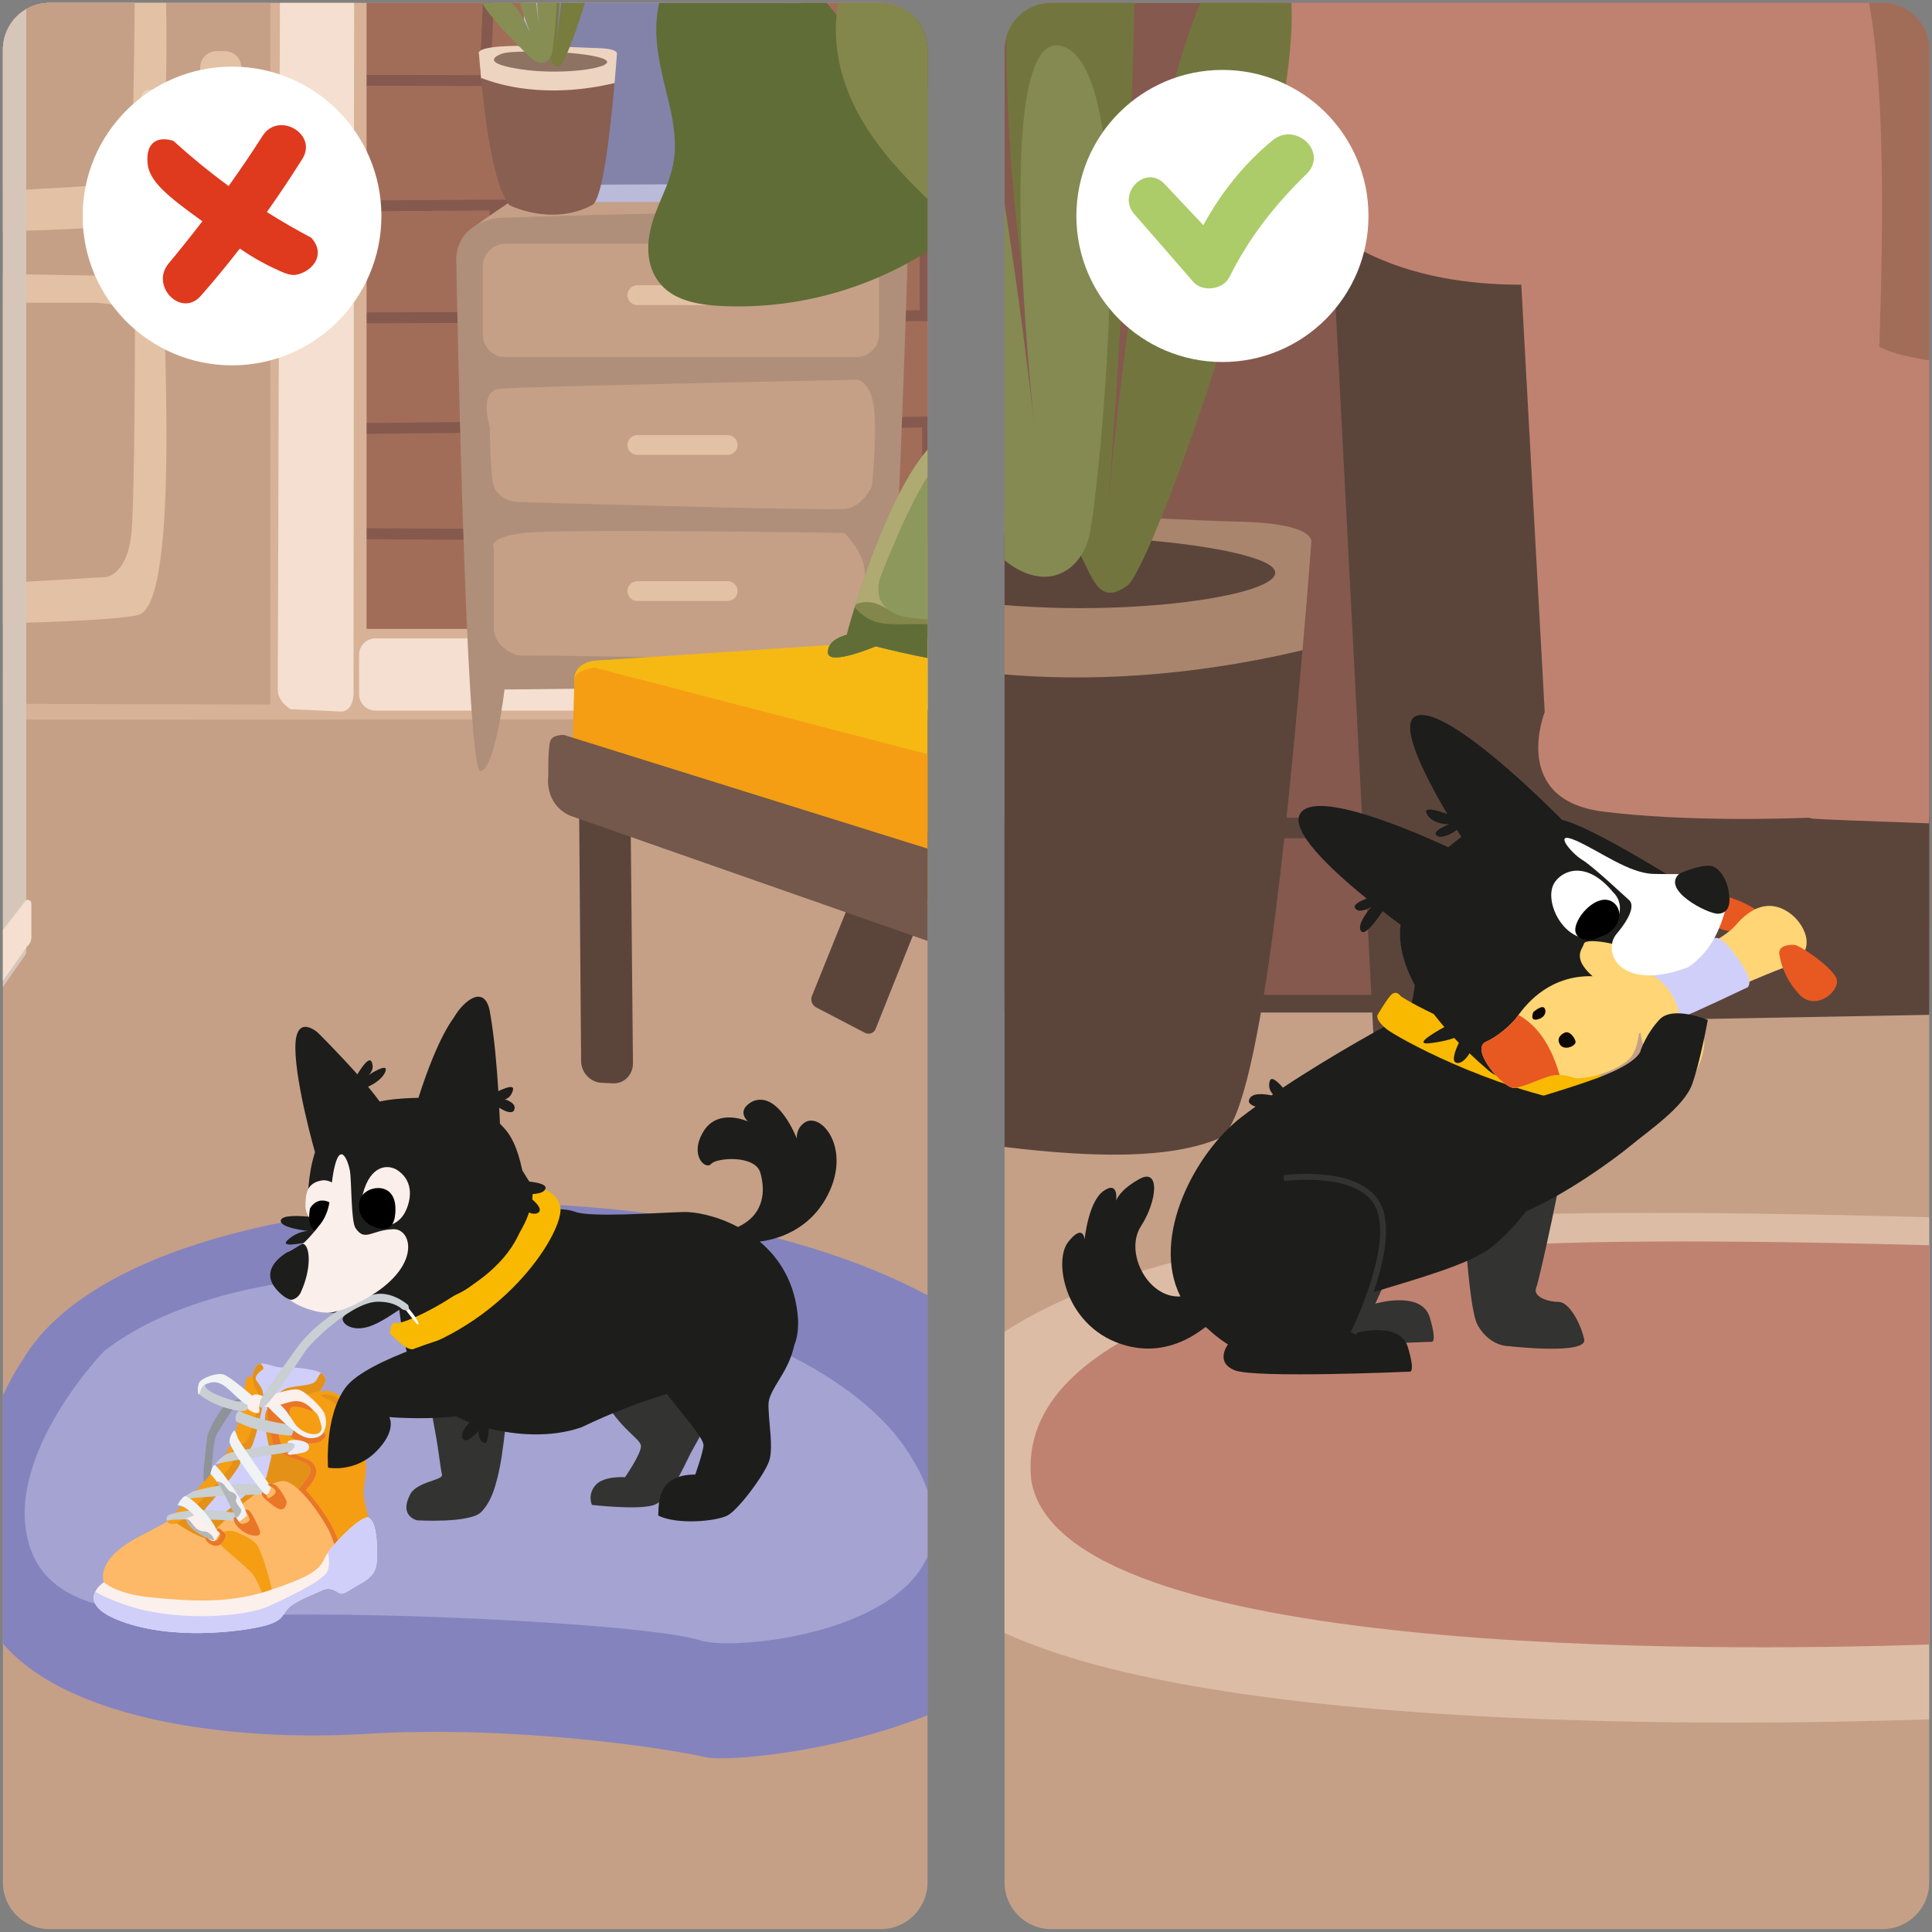
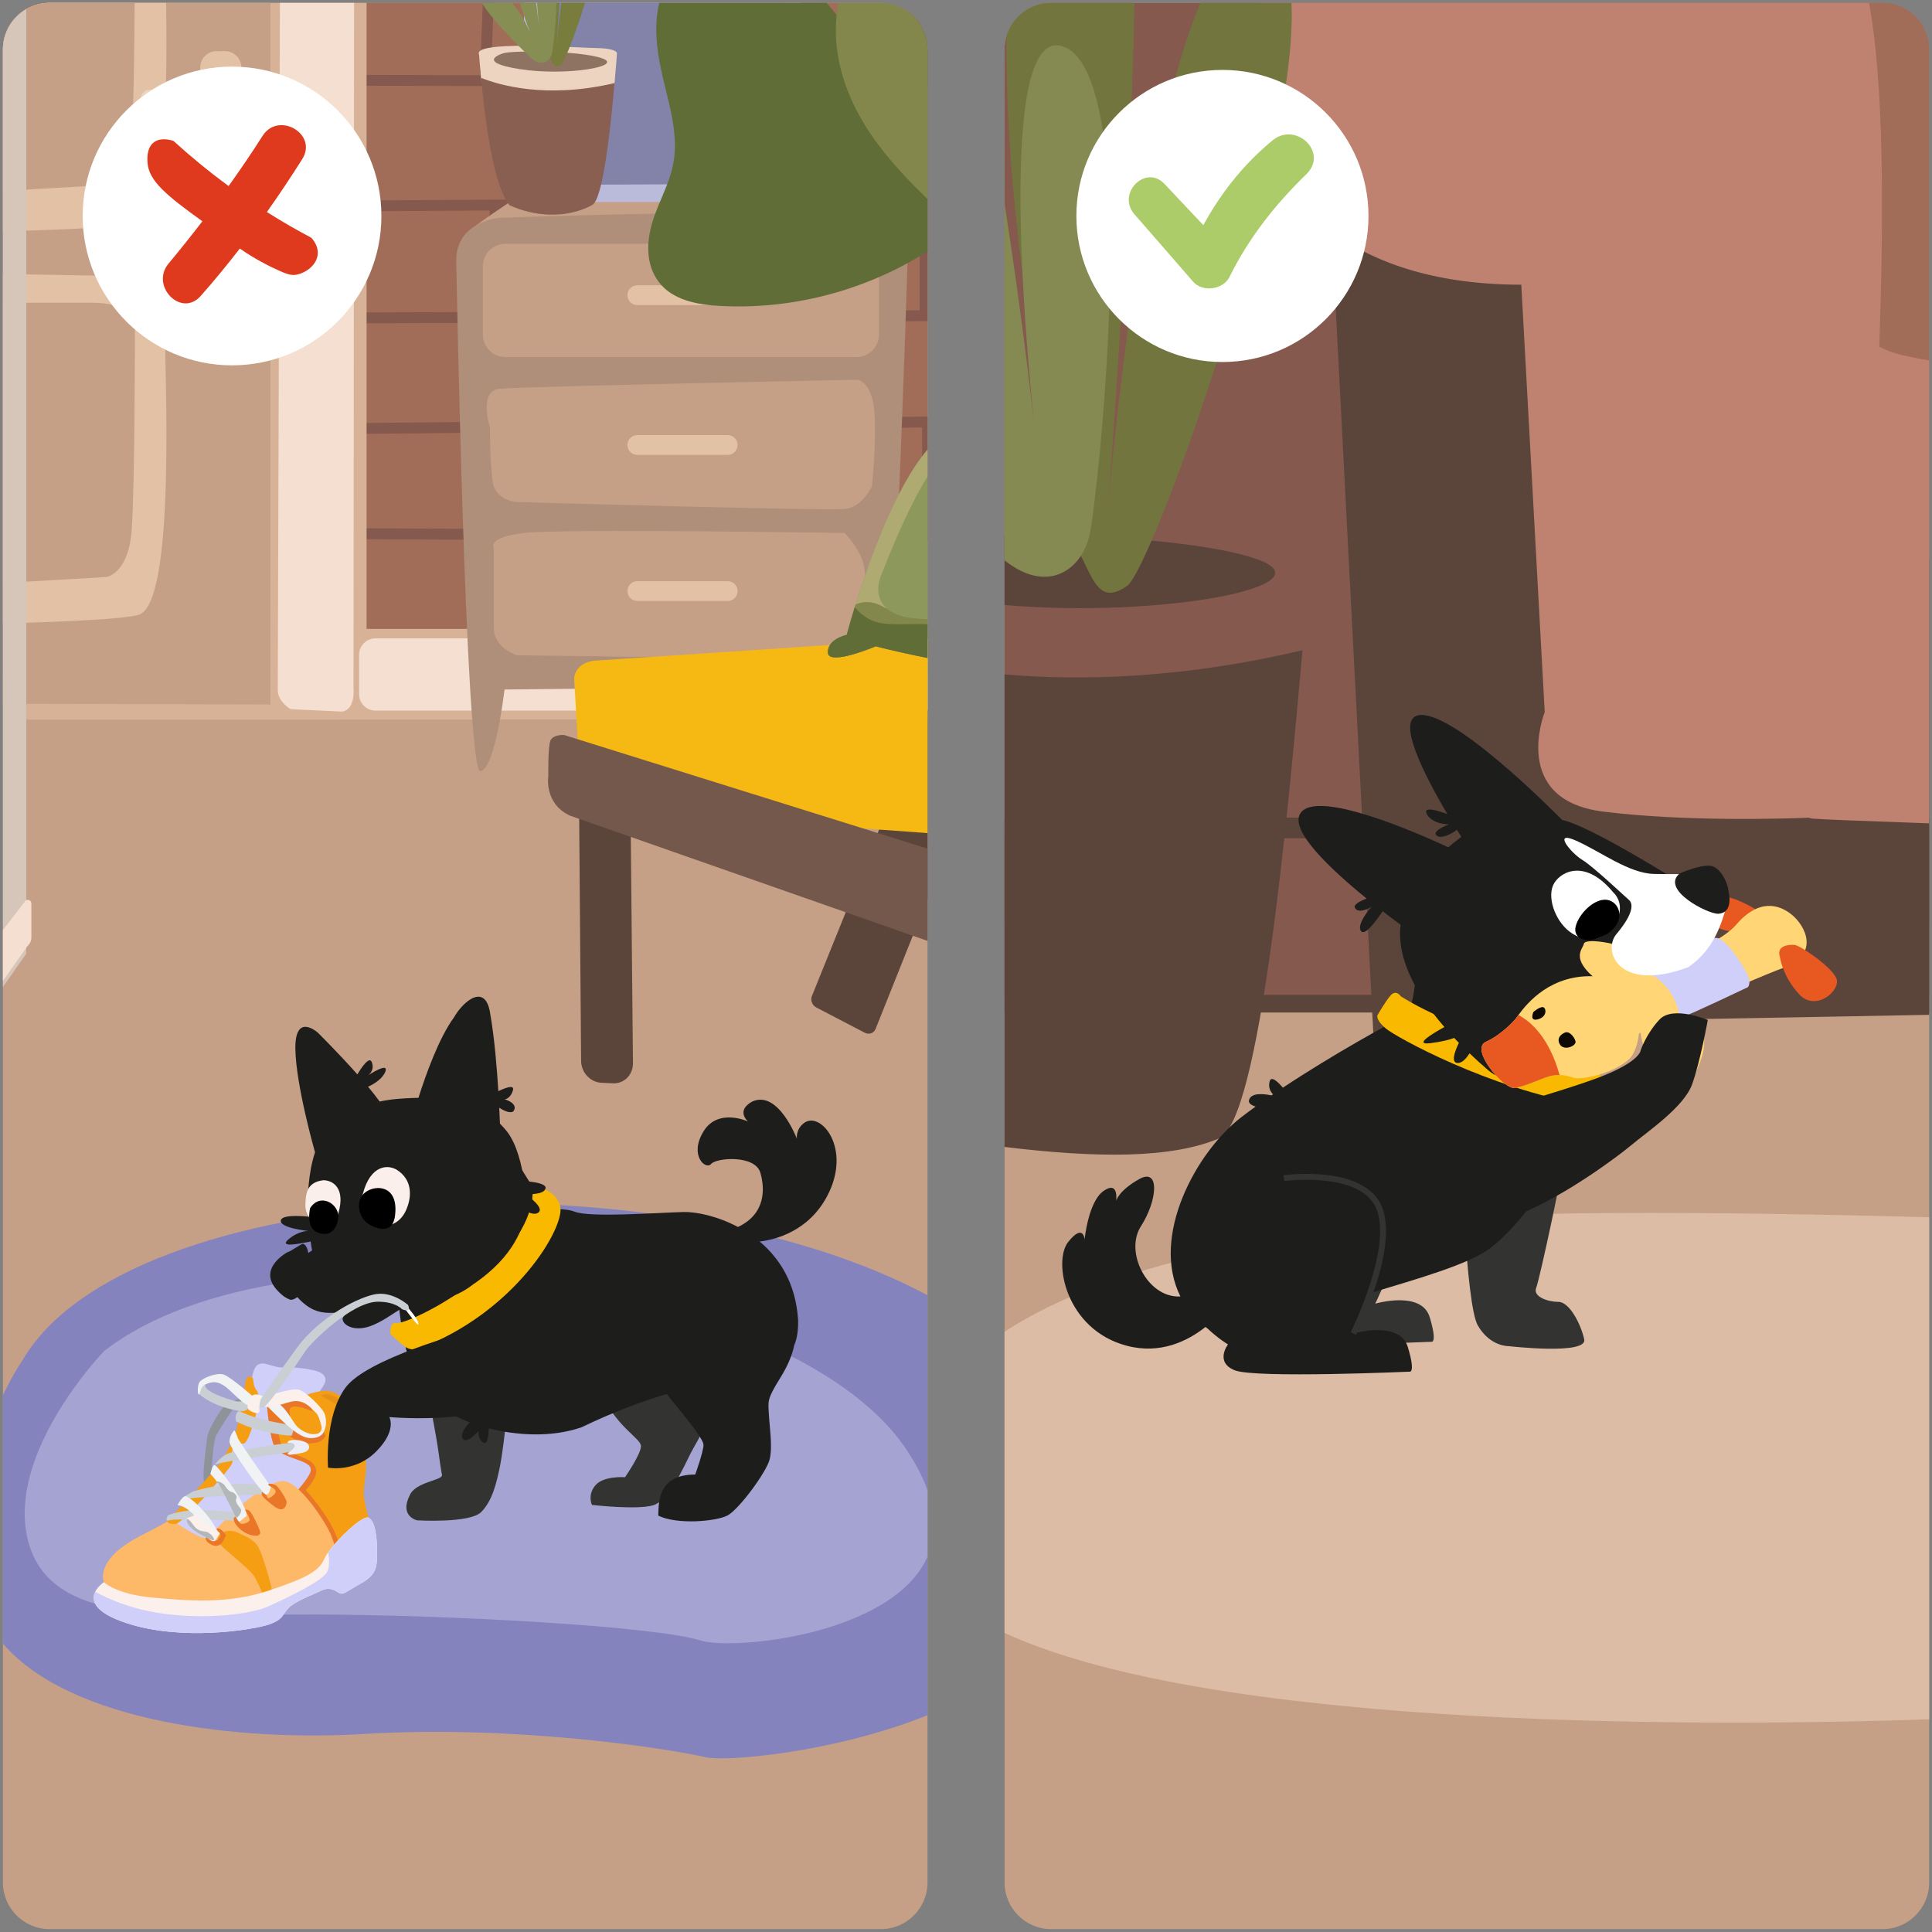
<svg xmlns="http://www.w3.org/2000/svg" fill="none" height="337" viewBox="0 0 337 337" width="337">
  <rect x="0" y="0" width="337" height="337" fill="#808080" stroke="none" />
  <clipPath id="a">
    <path d="m.508.5h336v336h-336z" />
  </clipPath>
  <g clip-path="url(#a)">
    <path d="m153.638.501h-144.982c-4.5 0-8.148 3.648-8.148 8.148v319.704c0 4.5 3.648 8.148 8.148 8.148h144.982c4.5 0 8.148-3.648 8.148-8.148v-319.704c0-4.5-3.648-8.148-8.148-8.148z" fill="#c5a086" />
    <path d="m161.786 8.649v108.941h-161.278v-108.941c0-.675.084-1.334.239-1.962.877-3.552 4.086-6.186 7.909-6.186h144.982c2.574 0 4.872 1.193 6.364 3.058 1.116 1.394 1.784 3.165 1.784 5.09z" fill="#a26d58" />
    <path d="m161.785 15.255v-6.606c0-1.925-.668-3.696-1.784-5.09v9.798l-102.079-.316v1.895l63.308.192v19.485l-63.308.383v1.892l27.488-.168v17.563h1.902v-17.573l73.103-.44v17.855c-34.762.141-69.514.279-102.492.393v1.902c20.714-.074 42.11-.158 63.745-.242l.393 16.965c-22.619.266-44.005.504-64.138.706v1.895c8.685-.091 17.704-.185 27.068-.289v16.803c-9.129-.044-18.167-.094-27.068-.141v1.909c20.838.121 42.362.225 64.115.309l-.387 12.402 1.899.057.393-12.449c8.675.03 17.384.064 26.097.091 3.951.013 7.869.024 11.746.034v-21.803c-4.714.057-9.431.114-14.149.171-8.03.101-15.926.195-23.674.282l-.396-16.948c12.394-.047 24.853-.101 37.305-.151h.914v-21.648l-38.656.232v-19.465l38.656.121zm-15.916 59.502c4.99-.064 9.982-.121 14.972-.192v17.989c-24.87-.071-49.734-.168-73.953-.289v-16.83c18.322-.198 37.958-.43 58.981-.679zm-59.744-74.256h-1.905l-.497 12.183 1.902.077z" fill="#85594e" />
    <path d="m161.786 109.698v15.778l-161.04.057v-118.846c.877-3.552 4.086-6.186 7.909-6.186h55.285v109.197z" fill="#d7b297" />
    <path d="m161.786 111.354v12.597h-96.293c-1.569 0-2.856-1.28-2.856-2.846v-6.908c0-1.562 1.287-2.843 2.856-2.843z" fill="#f4dfd0" />
    <path d="m61.658 120.067s.423 3.638-1.966 4.058l-8.991-.42s-2.248-1.26-2.248-3.36l.373-119.844h12.939c-.034 59.401-.107 119.566-.107 119.566z" fill="#f4dfd0" />
    <path d="m47.154.501v122.388s-23.211-.081-46.646-.118v-114.122c0-4.499 3.649-8.148 8.148-8.148z" fill="#c5a086" />
    <path d="m24.115 107.268c-2.809.729-12.845 1.203-23.607 1.462v-60.937l22.74.403s5.497.289 5.497 8.356 2.023 48.986-4.63 50.715z" fill="#e3c1a5" />
    <path d="m23.537 57.419s0 27.66-.578 35.152c-.578 7.493-4.338 8.067-4.338 8.067s-8.578.531-18.114 1.048v-48.877h15.51c8.386 0 7.52 4.61 7.52 4.61z" fill="#c5a086" />
    <path d="m28.93 15.641c-.024.985-.057 1.969-.101 2.937-.427 10.389-1.65 19.508-4.714 20.305-2.809.729-12.842 1.203-23.607 1.465v-31.698c0-4.499 3.649-8.148 8.148-8.148h20.321c.071 4.64.097 9.962-.047 15.14z" fill="#e3c1a5" />
    <path d="m23.493.501c-.064 8.528-.205 19.401-.534 23.685-.578 7.493-4.338 8.067-4.338 8.067s-8.578.531-18.114 1.052v-24.656c0-4.499 3.649-8.148 8.148-8.148z" fill="#c5a086" />
    <path d="m39.248 34.11h-1.468c-1.573 0-2.849-1.277-2.849-2.849v-19.491c0-1.573 1.277-2.849 2.849-2.849h1.468c1.573 0 2.849 1.277 2.849 2.849v19.491c0 1.573-1.277 2.849-2.849 2.849z" fill="#e3c1a5" />
    <path d="m26.084 18.581h12.432c.81 0 1.475-.662 1.475-1.468 0-.81-.665-1.468-1.475-1.468h-12.432c-.81 0-1.475.662-1.475 1.468 0 .81.665 1.468 1.475 1.468z" fill="#ecd4c1" />
    <path d="m37.671 27.868c0 .436.353.79.79.79s.79-.353.79-.79v-3.669c0-.436-.353-.79-.79-.79s-.79.353-.79.79z" fill="#c5a086" />
    <path d="m4.58 1.597v164.747l-4.072 5.82v-163.515c0-.675.084-1.334.239-1.962.538-2.171 1.945-4.002 3.834-5.09z" fill="#d6c5b9" />
    <path d="m5.474 157.618v5.934c0 .937-.729 1.525-.729 1.525l-.165.235-4.072 5.786v-8.87l4.029-5.235s.03-.007.044-.007c.874-.185.894.632.894.632z" fill="#f4dfd0" />
    <path d="m80.352 42.696s-.118-.726.924-1.939c1.042-1.213 10.1-7.147 10.1-7.147l44.98-.312 1.874 6.871-51.538.937-6.337 1.589z" fill="#c5a086" />
    <path d="m139.702.501c-.511 14.27-1.062 28.873-1.247 30.811-.372 3.928-3.363 3.928-3.363 3.928h-38.898c-4.862 0-4.358-2.543-4.358-2.543l-.48-32.196z" fill="#babadb" />
    <path d="m136.644.501-.991 31.561-40.578.185-.501-31.745z" fill="#8383aa" />
    <path d="m107.615 9.375s-.148 2.076-.417 5.111c-.709 7.987-22.562 6.723-23.294-.914-.235-2.429-.336-4.022-.336-4.022-1.344-2.544 16.665-1.236 20.509-1.163 3.844.071 3.541.988 3.541.988z" fill="#ecd4c1" />
    <path d="m87.789 9.291s-5.164 1.512 2.896 2.772c8.064 1.26 18.268-.504 14.36-1.888-3.904-1.384-15.872-1.384-17.26-.88z" fill="#8e7362" />
    <path d="m102.033.501c-1.664 5.494-3.626 10.423-4.18 10.819-1.089.783-1.367-.168-1.895-1.23-.087-.175-.181-.353-.286-.527 0 0-1.025-3.797-1.824-9.062h3.736c-.228 3.78-.45 6.696-.517 7.573.087-.978.37-4.012.857-7.573z" fill="#787c3c" />
    <path d="m97.096.501c-.168 4.163-.632 8.037-.783 8.726-.071.316-.192.612-.356.864-.632.968-1.895 1.324-3.37-.017 0 0-6.461-6.051-8.521-9.573h5.228c1.556 1.677 2.594 3.83 3.148 5.195-.42-1.166-1.069-3.011-1.788-5.195h2.869c.218 1.65.383 3.007.48 3.861-.087-.877-.218-2.268-.326-3.861z" fill="#878e54" />
    <path d="m107.198 14.486c-.709 7.987-2.027 20.496-3.958 21.312-4.684 2.5-10.309 1.875-14.368 0-2.812-3.437-4.234-14.586-4.966-22.223 3.004 1.213 11.3 3.743 23.295.914z" fill="#895f52" />
    <path d="m79.585 45.444s1.619 89.4 4.21 89.077c2.591-.322 4.21-14.253 4.21-14.253l61.218-.648s.649 16.843 3.562 15.872c2.916-.971 5.507-89.725 5.507-89.725s.322-6.478-7.775-8.098c-8.098-1.619-63.487.323-63.487.323s-7.449.648-7.449 7.449z" fill="#af8f7a" />
    <path d="m149.39 42.527h-61.226c-2.175 0-3.938 1.763-3.938 3.938v11.881c0 2.175 1.763 3.938 3.938 3.938h61.226c2.175 0 3.938-1.763 3.938-3.938v-11.881c0-2.175-1.763-3.938-3.938-3.938z" fill="#c5a086" />
    <path d="m85.46 74.532s-2.056-6.324 1.646-6.717c3.703-.397 62.519-1.579 62.519-1.579s2.47.397 2.88 5.531c.41 5.137-.41 13.04-.41 13.04s-1.646 3.555-4.526 3.951c-2.879.397-57.173-1.186-57.173-1.186s-4.113 0-4.526-3.951c-.41-3.951-.41-9.089-.41-9.089z" fill="#c5a086" />
    <path d="m86.146 109.832v-14.227s-1.371-1.845 5.211-2.634 55.94 0 55.94 0 2.466 2.372 3.29 5.268c.823 2.897.275 13.434.275 13.434s-1.918 4.213-6.306 3.689c-4.389-.527-54.294-1.055-54.294-1.055s-3.84-1.055-4.113-4.479z" fill="#c5a086" />
    <path d="m126.933 53.216h-15.765c-.95 0-1.727-.776-1.727-1.727 0-.951.777-1.727 1.727-1.727h15.765c.951 0 1.727.776 1.727 1.727 0 .951-.776 1.727-1.727 1.727z" fill="#e3c1a5" />
    <path d="m126.933 79.347h-15.765c-.95 0-1.727-.776-1.727-1.727s.777-1.727 1.727-1.727h15.765c.951 0 1.727.776 1.727 1.727s-.776 1.727-1.727 1.727z" fill="#e3c1a5" />
    <path d="m126.933 104.829h-15.765c-.95 0-1.727-.776-1.727-1.727s.777-1.727 1.727-1.727h15.765c.951 0 1.727.776 1.727 1.727s-.776 1.727-1.727 1.727z" fill="#e3c1a5" />
    <path d="m161.786 225.93v73.265c-16.769 6.676-35.303 8.081-38.592 7.335-7.11-1.617-33.536-5.665-59.626-4.076-21.669 1.32-51.243-1.976-63.06-15.762v-43.31c1.858-3.911 3.454-6.169 3.454-6.169 18.476-31.564 110.778-36.416 157.824-11.283z" fill="#8483be" />
    <path d="m161.784 259.933v11.588c-5.991 13.669-33.902 16.431-39.614 14.623-7.741-2.446-43.061-4.455-67.226-4.526-24.165-.074-46.001 2.564-50.027-12.771-4.025-15.338 13.228-33.167 13.228-33.167 32.014-24.924 119.245-13.228 139.757 16.871 1.801 2.644 3.071 5.1 3.881 7.382z" fill="#a5a3d1" />
    <path d="m161.787 8.649v35.189c-4.294 2.772-9.011 4.949-13.819 6.532-7.194 2.365-14.788 3.397-22.347 2.997-3.851-.202-8.353-.951-10.786-4.284-2.201-3.01-2.073-6.844-1.058-10.271.638-2.154 1.623-4.18 2.449-6.263.77-1.952 1.337-3.921 1.465-6.024.232-3.807-.746-7.57-1.65-11.236-.947-3.867-1.801-7.758-1.512-11.763.074-1.021.225-2.036.471-3.024h29.188c.594.689 1.172 1.394 1.744 2.103 1.545 1.929 3.044 3.904 4.653 5.766 1.851-2.943 4.691-5.168 7.893-6.273.571.413 1.082.907 1.525 1.462 1.116 1.394 1.784 3.165 1.784 5.09z" fill="#606d37" />
    <path d="m161.786 8.649v26.08c-.752-.729-1.495-1.472-2.231-2.218-3.675-3.73-7.133-7.768-9.673-12.375-2.496-4.543-4.076-9.62-4.089-14.834 0-.897.04-1.801.138-2.698.074-.706.181-1.408.319-2.103h7.388c1.812 0 3.485.591 4.839 1.596.571.413 1.082.907 1.525 1.462 1.116 1.394 1.784 3.165 1.784 5.09z" fill="#84874c" />
    <path d="m161.792 123.775v33.009l-.39.971-2.18 5.467-6.502 16.279c-.302.729-1.152 1.018-1.881.638l-8.451-4.405c-.729-.379-1.072-1.28-.763-2.006l5.897-14.605 2.083-5.158 3.495-8.662.242-.598 5.611-13.897z" fill="#5b453b" />
    <path d="m106.403 129.03h-2.02c-1.905.007-3.45 1.647-3.434 3.643l.414 52.395c.016 2 1.602 3.71 3.531 3.801l2.043.094c1.928.087 3.491-1.496 3.471-3.508l-.504-52.772c-.02-2.013-1.596-3.653-3.501-3.646z" fill="#5b453b" />
    <path d="m161.79 111.374v33.946l-8.45-.615-2.806-.205-39.278-2.862-1.266-.091-7.167-.524c-.853-.074-1.509-.877-1.458-1.784l-.222-3.787-.178-3.108-.198-3.397-.582-9.996-.037-.615c.054-.907.77-3.058 4.217-3.138z" fill="#f6b913" />
-     <path d="m161.788 131.547v26.336l-.39-.128-11.797-3.79-38.347-12.327-1.27-.41-7.53-2.42c-.369-.03-.863-1.518-1.314-3.356-.06-.245-.117-.494-.174-.749-.571-2.484-1.035-5.303-1.052-6.022 0-.037 0-.067 0-.09l.269-9.64.017-.652c.057-.974 2.657-1.892 3.581-1.835l55.168 14.344z" fill="#f59e13" />
    <path d="m161.79 148.018v16.105l-2.571-.901-11.699-4.099-37.487-13.134-9.002-3.152-1.629-.571c-4.566-2.134-3.756-6.942-3.756-6.942s-.087-5.053.366-6.142c.45-1.089 2.379-.978 2.379-.978l1.526.477.85.266 1.885.588 7.136 2.231 40.747 12.734 2.563.803z" fill="#73584b" />
    <path d="m161.787 78.439v36.328c-3.262-.655-6.38-1.348-9.035-2.033 0 0-8.235 3.501-8.339 1.105-.111-2.395 3.289-3.104 3.289-3.104s.494-1.895 1.391-4.812c2.218-7.197 6.892-20.664 12.694-27.485z" fill="#8d995c" />
    <path d="m153.751 100.185c-.873 2.131-.843 4.493 1.042 6.045-.262-.121-.528-.252-.79-.4-1.918-1.068-3.528-.927-4.761-.383 2.272-7.304 6.861-20.335 12.543-27.008v4.687c-3.824 6.135-7.254 15.174-8.034 17.058z" fill="#afaa72" />
    <path d="m161.787 108.021v6.747c-3.262-.656-6.38-1.348-9.035-2.033 0 0-8.235 3.501-8.339 1.105-.111-2.395 3.289-3.104 3.289-3.104s.494-1.895 1.391-4.812c.051-.158.098-.319.151-.477 1.234-.544 2.843-.685 4.762.383.262.148.527.279.789.4.618.514 1.431.934 2.476 1.233 1.086.312 2.661.464 4.516.558z" fill="#84874c" />
    <path d="m161.787 108.887v5.88c-3.262-.655-6.38-1.347-9.035-2.032 0 0-8.235 3.501-8.339 1.105-.111-2.396 3.289-3.105 3.289-3.105s.494-1.895 1.391-4.811c.921 1.095 2.295 2.271 4.173 2.681 2.265.497 4.876.171 8.521.282z" fill="#606d37" />
    <path d="m71.912 230.17s3.746 16.86 4.623 23.442c.877 6.583.769 2.951.534 3.801s-4.674 1.135-5.618 3.457c-1.808 3.625 1.297 4.321 1.297 4.321s9.186.554 11.179-1.438c1.992-1.993 2.691-5.174 3.283-7.973.591-2.796 2.691-18.228.413-25.106-2.275-6.878-15.18-5.171-15.711-.501z" fill="#333331" />
    <path d="m105.301 226.047c-1.626 2.09-3.948 9.059-.927 16.024 3.02 6.969 7.442 8.756 7.432 10.181-.01 1.428-2.786 5.42-2.786 5.42s-3.722-.289-5.164 1.411c-1.441 1.7-.598 3.42-.598 3.42s7.778.904 10.641.071c2.859-.833 5.403-6.791 6.562-9.065 1.159-2.275 4.946-7.832 4.415-12.973-.991-16.582-11.908-24.481-19.572-14.492z" fill="#333331" />
    <path d="m140.37 195.801c-1.623 1.095-1.371 2.835-1.371 2.835s-3.252-8.605-7.815-6.478c-2.91 1.633-.696 3.468-.696 3.468s-5.245-2.446-7.788 1.747c-2.544 4.197.42 6.764 1.337 5.658.917-1.105 7.671-1.626 8.588 1.519.82 2.806.951 7.187-3.901 9.472-3.699-1.966-7.439-2.668-9.488-2.611-4.829.135-16.222.988-18.947-.04-2.725-1.028-3.78.86-7.527-4.617-3.75-5.477-.36-4.025-13.786.487-13.423 4.513-11.505 5.504-10.963 8.162.541 2.658.91 8.662 1.636 13.05 1.764 14.791 5.685 15.218 8.454 17.627.736.638 2.08 1.367 3.83 2.029-.924.89-1.562 2.107-1.28 2.732.605 1.334 2.833-1.237 2.833-1.237s-.192 1.516.887 2.057c.662.329.843-1.24.884-2.51 4.717 1.196 10.839 1.67 16.212-.202 5.561-2.688 10.507-4.489 14.841-5.793.219.289.42.548.602.773 1.858 2.322 5.826 6.959 5.802 8.138-.023 1.18-1.445 5.138-1.445 5.138-6.471.016-6.37 4.653-6.447 7.163 3.252 1.626 10.157 1.022 12.116-.044 1.959-1.065 6.787-7.566 7.321-9.804s-.05-5.759-.151-7.93c-.101-2.17-.373-2.436 1.932-6.145 1.361-2.187 2.09-3.908 2.506-5.803.488-1.156.709-2.587.666-4.415-.397-6.354-3.223-10.735-6.703-13.662 2.677-.322 8.514-1.74 11.783-7.943 4.334-8.228-1.015-14.716-3.921-12.821z" fill="#1d1d1b" />
    <path d="m92.859 209.012s-.02-2.604 1.357-1.942c1.374.665 2.772 1.162 3.461 3.185 1.176 3.461-7.805 18.883-25.008 25.129 0 0-1.092.152-1.986-.45-.897-.601-2.627-2.285-2.627-2.285s-.084-2.197 1.069-1.858c2.302.225 22.058-9.431 23.738-21.776z" fill="#f8b900" />
    <path d="m91.422 206.025c-.42-2.893-1.29-6.39-2.889-8.521-.42-.557-.87-1.055-1.327-1.508-.027-.719-.067-1.67-.121-2.782 1.018.692 2.234 1.098 2.564.487.699-1.304-1.619-1.952-1.619-1.952s1.015-.051 1.445-1.596c.292-1.042-1.408-.37-2.547.178-.255-4.16-.692-9.375-1.408-13.447-.779-5.551-4.687-2.308-6.324.565-2.644 3.615-4.932 10.029-6.202 14.044-.406.007-.817.017-1.233.037-1.589.078-3.501.162-5.527.615-.588-.81-1.284-1.683-2.036-2.587 1.193-.528 2.601-1.505 3.021-2.631.672-1.811-3.017.655-3.017.655s1.23-.823.648-2.318c-.427-1.099-1.811.968-2.513 2.14-3.33-3.75-6.885-7.267-6.885-7.267s-3.988-3.616-3.931 2.735c.057 6.347 3.43 18.12 3.43 18.12-1.216 3.693-1.361 7.903-1.189 11.226-1.704-.161-4.596-.289-4.778.652-.259 1.34 4.781 1.848 4.781 1.848s-1.734-.051-3.504 1.508 2.802.531 2.802.531.497-.047 1.119-.205c.141.985.259 1.569.259 1.569s-6.811 3.905-2.56 8.168c2.644 2.799 4.576 3.092 9.055 2.396-.716.568-1.193 1.065-1.176 1.401.05 1.015 1.885 2.194 4.637 1.297 2.026-.662 4.015-2.15 6.404-3.669 4.113-.319 8.376-1.015 11.716-3.672 7.382-4.977 8.87-10.312 9.173-12.819.796.434 1.559.639 2.07.377 1.482-.756-1.579-2.934-2.073-3.276 0-.014 0-.027 0-.044.44.027 3.195.161 3.474-.988.205-.847-2.177-1.159-3.73-1.27z" fill="#1d1d1b" />
    <path d="m55.536 213.992s2.359 1.626 3.515-2.483c1.156-4.106-.81-5.598-2.621-5.642-3.068.336-3.101 2.574-3.155 4.355-.054 1.784 1.394 3.229 2.261 3.766z" fill="#fbefeb" />
    <path d="m54.094 210.742s-.827 3.29 1.223 4.2c2.05.911 3.538-.369 3.679-2.664.141-2.292-3.162-4.291-4.902-1.536z" fill="#000" />
    <path d="m63.069 209.278s-.857 2.16 1.683 3.766c2.54 1.607 5.013.451 6.075-1.945 1.062-2.396 1.122-5.352-1.667-7.086-1.922-1.082-5.027-.451-6.095 5.265z" fill="#fbefeb" />
    <path d="m64.443 213.605s3.918 2.43 4.449-1.468c.726-5.356-3.246-5.557-5.104-4.21-1.858 1.351-1.404 4.486.659 5.678z" fill="#000" />
    <path d="m42.752 243.744s-2.883.602-3.871 1.808c-.988 1.203-2.668 4.129-2.752 5.288-.087 1.163-1.334 8.817-.044 8.3 1.29-.518.733-1.677.733-1.677s.343-5.977.86-7.009c.517-1.031 3.182-5.248 3.612-5.42.43-.171 1.72-.043 2.194-.342.474-.303-.732-.948-.732-.948z" fill="#8d9399" />
    <path d="m55.968 242.41c-.803 1.146-3.212 4.015-3.212 4.472s2.181 7.456 2.181 7.456l-1.378 7.57-17.203 6.996-6.653-3.441 6.653-6.995 3.441-4.244 2.409-5.275 1.26-3.784s.114-5.389 1.146-6.767c.232-.309.507-.467.817-.527 1.072-.215 2.523.732 3.77.641 1.562-.11 5.517.212 6.784.968.034.02.067.04.098.064 1.146.803.689 1.72-.114 2.866z" fill="#cfcff9" />
-     <path d="m55.968 242.41c-.803 1.146-3.212 4.016-3.212 4.473s2.181 7.455 2.181 7.455l-1.378 7.571-17.203 6.995-6.653-3.441 6.653-6.995 3.441-4.244 2.409-5.275 1.26-3.783s.114-5.39 1.146-6.767c.232-.31.507-.467.817-.528.437.376.638.719.444.988 0 0-1.72 1.031-1.146 1.949.575.917 1.146 1.263 1.203 2.809.057 1.549-1.321 7.281-2.006 8.658-.689 1.378-1.835 1.835-2.063 2.981-.229 1.145-4.818 6.538-5.85 7.684s.114 2.638 1.835 1.835 7.684-6.653 8.601-6.996l.917-3.783s-1.892-6.482-.803-8.084c1.089-1.607 1.949-3.384 3.783-3.841 1.835-.46 4.015-.343 4.704-1.146.366-.43.537-1.055.934-1.438.034.02.067.041.098.064 1.146.803.689 1.72-.114 2.866z" fill="#e49118" />
    <path d="m64.226 264.545s-.803-2.98-.803-4.243c0-1.26 1.378-6.996-.803-8.602 0 0 1.146-1.949-.229-4.704-1.378-2.752-3.669-4.129-5.047-4.358-1.058-.178-3.128.326-4.082.773-.397-.541-.796-.554-1.653-.43-1.606.228-5.047.46-5.047 1.606s.575 6.539 1.378 7.799c.803 1.263 2.98 1.834 4.472 2.409 1.492.574 2.295 1.146 1.492 2.523-.803 1.378-1.72 2.295-1.949 2.638-.171.258 3.777 7.896 5.732 11.642.638 1.223 1.065 2.033 1.065 2.033l6.051-6.912-.575-2.18z" fill="#f59e13" />
    <path d="m59.24 244.131s-1.492-1.089-2.638-.917c-1.146.171-.171.46.746.974.917.517 3.155 2.006 3.726 3.326.575 1.321.517 4.13.517 4.13s.46 1.146.917-.575c.46-1.72 0-4.586-3.269-6.938z" fill="#e49118" />
    <path d="m19.012 278.651-.887-2.664s-1.778-3.847 6.216-7.993c7.993-4.143 5.625-3.256 5.625-3.256s-.591 0 1.183 1.182c1.777 1.183 4.737 2.961 5.92 2.369 1.183-.591 7.698-6.216 9.768-6.807 2.073-.591 8.289 2.073 10.063 4.442 1.777 2.369 2.96 6.511 2.96 6.511l-13.618 7.994s-20.721 3.551-27.233-1.778z" fill="#fdb968" />
    <path d="m57.687 271.602c-1.956-3.747-5.903-11.384-5.732-11.643.229-.342 1.146-1.26 1.949-2.637.803-1.378 0-1.949-1.492-2.524-1.492-.574-3.669-1.145-4.472-2.409-.803-1.263-1.378-6.652-1.378-7.798s3.441-1.378 5.047-1.606c1.586-.225 1.606-.007 2.93 3.205-.779-.329-2.164-.853-3.105-.853-1.378 0-.86 1.461-.773 2.063.087.601 1.549 3.397 3.612 3.054 1.29-.215 1.841-.548 2.073-.766.158.249.319.497.484.736-.255.463-.9 1.129-1.522 1.193-.817.087-2.708.86-5.635-1.852 0 0-1.075-1.031-1.119-.558-.044.474.128 3.055 1.377 3.743 1.247.689 3.269 1.378 3.958 1.764.689.387 1.593 1.378 1.163 2.625-.43 1.246-1.72 2.58-1.72 2.58s5.564 6.065 5.85 10.08c.087 1.227-.558 1.633-1.495 1.61z" fill="#ea7628" />
    <path d="m59.179 272.69s-.575-2.866-1.492-5.047c-.917-2.18-5.389-9.062-8.145-9.29-2.752-.229-8.601 5.161-8.601 5.161l-4.704 4.586s-.46.343.114.803c.575.46 4.472 3.327 5.161 4.472.689 1.146 1.949 5.964 1.949 5.964s.995-.238 2.483-.648c4.166-1.146 12.217-3.639 13.232-6.004z" fill="#fdb968" />
    <path d="m46.678 280.26s-1.606-4.586-2.752-5.849c-1.146-1.26-4.015-3.555-4.472-4.016-.46-.46-2.181-1.72-1.263-2.637.917-.918 2.295-.917 3.441-.343 1.146.575 2.063.803 3.098 1.949 1.032 1.146 2.638 7.57 2.638 7.57z" fill="#f59e13" />
    <path d="m42.782 241.264s.114-1.26.917-1.145c.803.114.229 1.26.917 2.18.689.918.575 1.949.343 3.098-.229 1.146-1.606 6.539-2.523 6.421-.917-.114-1.492.114-1.835.917s.343 1.721-.229 2.752c-.575 1.032-8.373 10.208-9.747 10.322-1.378.114-1.835-.343-.917-1.146s8.601-8.944 9.29-10.321c.689-1.378 1.606-2.867 2.063-4.358.46-1.492 1.492-6.539 1.72-8.716z" fill="#f59e13" />
    <path d="m63.312 260.819s-4.529-2.523-5.332-1.891c-.803.631 3.098 1.834 4.129 2.809 1.032.974 1.777.517 1.203-.918z" fill="#f59e13" />
    <path d="m37.445 255.545s1.032-1.607 2.638-2.121c1.606-.517 10.954-1.948 11.353-1.777.4.171 0 1.32-.974 1.606s-12.559 1.72-13.017 2.295z" fill="#c9cfd3" />
    <path d="m33.604 260.188s6.824-2.352 13.648-.86l-.974 1.32s-11.353.343-13.648.803c-2.295.46.974-1.26.974-1.26z" fill="#c9cfd3" />
    <path d="m42.491 264.146s-8.43-1.778-13.191.171c0 0-.746 1.203.286.86 1.032-.342 12.099-.057 12.213.229.114.285.689-1.26.689-1.26z" fill="#c9cfd3" />
    <path d="m30.965 262.54s.632-1.26 1.26-1.549c.632-.285 4.99 3.669 5.85 6.653 0 0-.689 1.032-1.032 1.032s-2.984-5.793-6.078-6.136z" fill="#f0f2f4" />
    <path d="m36.699 257.09s.343-1.607.746-1.549c.4.057 5.047 5.735 5.621 8.83l-1.26 1.031c-.632 0-2.238-5.332-5.104-8.316z" fill="#f0f2f4" />
    <path d="m40.884 249.463s.46.803.575 1.32c.114.518 5.793 8.545 5.793 8.545s-.286 1.663-.974 1.32c-.689-.342-6.25-8.027-6.25-9.176 0-1.146.86-2.006.86-2.006z" fill="#f0f2f4" />
    <path d="m41.173 247.917s3.783 2.124 9.69 2.523c0 0 .46-.917.286-1.549-.171-.631-5.161-.631-9.435-2.782 0 0-.89.373-.544 1.808z" fill="#c9cfd3" />
    <path d="m36.07 268.215s-2.466-1.26-3.155-2.409c-.689-1.146-.575-.86.46-1.26 1.032-.4.803-.575 1.321.114s2.752 2.124 2.752 2.124 1.146.228.746.974c-.4.746-1.146 1.32-1.146 1.32l-.974-.86z" fill="#fcf0ec" />
    <path d="m40.541 263.457s-2.063-4.243-2.58-4.818c-.517-.574.689 0 .689 0l.46.343s.689 1.146 1.26 1.26c.575.114 1.089.746.86 1.146-.229.399.057.86.343 1.26.286.399.632.631.46 1.088-.171.461-.689 1.26-.917.86-.228-.399-.575-1.145-.575-1.145z" fill="#b3b7ba" />
    <path d="m32.573 264.889s.343.057.86.746c.517.688.746 1.031 1.435 1.32.689.286 1.032.057 1.492.4s.517.286.86.86c.343.575-.171.46-.171.46s-4.818-1.891-4.472-3.783z" fill="#b3b7ba" />
    <path d="m47.94 262.826s-2.352-1.663-2.295-2.238c.057-.575.114-.229.632.057.517.286.114 1.089 1.032.46.917-.631 1.146-1.145-.057-1.777-1.203-.632.171-.632.803-.286.632.343 1.949 2.581 1.949 2.924 0 .342-.286 2.12-2.063.86z" fill="#ea7628" />
    <path d="m41.114 264.602s.575 1.203 1.089 1.203c.517 0 1.492-.343 1.321-.86-.171-.517-.746-1.549-.746-1.549s.114-.228.632.057c.517.286 1.72 2.984 1.835 3.327l.114.342s.286.86-.974.746-2.466-.917-3.155-1.834c-.689-.918-.517-1.492-.114-1.435z" fill="#ea7628" />
    <path d="m38.019 267.126s-.517-.689.114-.518c.632.172 1.26 1.146 1.26 1.146s-.4 1.435-1.203 1.778c-.803.342-1.492-.172-1.892-.461-.4-.285-.632-1.031-.229-.86.4.172.803.803 1.492.575.689-.229 1.378-1.089.46-1.663z" fill="#ea7628" />
    <path d="m50.464 253.25s1.146-.689.917-1.203c-.229-.517-1.146-.343-1.146-.343s-.343-.4.746-.517c1.089-.114 2.466.285 2.752.689.286.403.286.974-.343 1.32-.632.343-2.866.575-2.866.575s-.746-.172-.057-.518z" fill="#ededf9" />
    <path d="m47.651 244.306-1.808.171s1.633 1.72 2.839 2.839c1.203 1.119 3.528 3.441 5.332 3.528 1.808.088 2.668-.773 2.668-2.063s-.601-.43-.601-.43.343 1.378-.689 1.72c-1.032.343-2.58-.258-3.528-1.202-.948-.948-1.979-3.7-4.213-4.56z" fill="#f0f2f4" />
    <path d="m43.612 244.13s-1.549.518-2.58.259-5.85-1.72-5.161-2.923c0 0-1.29.343-1.203 1.031l.087.689s2.238 2.151 6.968 2.923c2.322.343 1.892-1.979 1.892-1.979z" fill="#c9cfd3" />
    <path d="m44.471 243.872s-4.301-3.783-5.507-4.129c-1.203-.343-3.612.601-4.129 1.29s-.343 2.58-.087 2.15c.259-.43.259-1.377 1.119-1.72s1.72-.689 3.098.171 3.414 3.441 4.502 3.528c1.089.088 1.519-.517 1.005-1.29z" fill="#f0f2f4" />
    <path d="m45.071 244.732s-.689-.86.86-1.119c1.549-.259 4.902-1.549 6.192-1.203 1.29.343 3.871 3.011 4.388 3.958.517.948.43 2.752 0 3.098-.43.343-.602-2.322-1.378-3.01-.773-.689-1.72-2.063-3.528-2.063-1.808 0-4.902 2.063-6.538.342z" fill="#fcf0ec" />
    <path d="m45.932 243.616s-1.203-.746-1.949-.171c-.746.575-1.089 2.12-.517 2.523.575.4 1.949 1.005 1.777-.114-.171-1.119.689-2.238.689-2.238z" fill="#fcf0ec" />
    <path d="m65.782 270.953c0 2.665-.296 3.847-2.96 5.329-2.664 1.479-2.96 2.07-3.847 1.479-.887-.588-1.778-.888-2.96-.296-1.183.595-4.442 1.777-5.625 2.96s-.887 2.07-3.555 2.96c-2.668.891-15.096 2.96-24.867-.296-5.725-1.908-6.061-4.025-5.356-5.443.494-1.004 1.509-1.663 1.509-1.663s2.076 2.07 8.289 2.665c6.219.594 13.319 1.182 20.425-1.183 7.106-2.366 8.877-3.555 9.767-5.625.121-.289.339-.648.628-1.055 1.747-2.473 6.051-6.559 7.073-6.044 1.183.588 1.478 3.548 1.478 6.212z" fill="#fcf0ec" />
    <path d="m65.782 270.954c0 2.665-.296 3.847-2.96 5.329-2.664 1.478-2.96 2.07-3.847 1.478-.887-.588-1.778-.887-2.96-.295-1.183.594-4.442 1.777-5.625 2.96s-.887 2.07-3.555 2.96-15.096 2.96-24.867-.296c-5.725-1.908-6.061-4.025-5.356-5.443 1.26.726 2.97 1.512 5.305 2.308 9.274 3.159 21.181 1.919 24.756.3 3.578-1.62 9.623-4.473 10.436-6.149.376-.773.339-2.097.121-3.327 1.747-2.473 6.051-6.558 7.073-6.044 1.183.588 1.478 3.548 1.478 6.212z" fill="#cfcff9" />
    <path d="m70.808 227.673s-.689.02.222 1.162c.914 1.143 2.083 2.816 1.956 2.006-.128-.809-1.64-2.56-2.177-3.165z" fill="#fff" />
    <path d="m71.171 227.616s-2.523-2.248-5.396-1.912-9.979 3.891-14.041 9.475c-4.062 5.585-6.256 8.911-6.256 8.911s-.675 1.966.507 1.351c1.179-.615 6.256-8.229 7.271-9.754 1.015-1.522 8.121-8.629 12.691-8.629 3.044 0 4.156 1.29 4.156 1.29s1.724.844 1.069-.732z" fill="#c9cfd3" />
-     <path d="m62.025 214.227c1.646 2.459 2.822.272 6.612.181 3.363-.08 5.174 7.113-6.085 12.798-1.546.867-3.333 1.502-4.892 1.751s-4.351-.682-5.43-1.223c-1.079-.544-1.801-.86-3.394-2.698-.954-1.099-.89-3.689-.732-4.536l4.385-3.263s1.139-.809 3.4-3.723c2.261-2.913 1.529-6.427 2.543-10.285 1.011-3.86 2.244-.873 2.584.891.339 1.761.181 8.88 1.005 10.11z" fill="#fbefeb" />
    <path d="m50.566 226.693c-.628-.235-1.401-.696-2.386-1.828-3.205-3.706 1.969-6.448 1.969-6.448.527-.091 2.459-1.522 2.712-1.455 1.263.336 1.492 4.298-.343 8.347-.45 1.145-1.566 1.532-1.956 1.387z" fill="#1d1d1b" />
    <path d="m81.378 232.317s-17.418 4.644-21.134 9.754c-3.716 5.111-3.021 13.934-3.021 13.934s4.643.928 8.36-2.785c3.716-3.716 2.322-6.038 2.322-6.038s20.671 1.858 23.456-5.806-9.986-9.059-9.986-9.059z" fill="#1d1d1b" />
    <path d="m40.475 63.726c14.389 0 26.053-11.665 26.053-26.053s-11.664-26.053-26.053-26.053c-14.389 0-26.053 11.665-26.053 26.053s11.664 26.053 26.053 26.053z" fill="#fff" />
    <path d="m54.31 41.476c-2.443-1.29-5.047-2.779-7.758-4.489 2.14-3.024 4.197-6.109 6.172-9.243 2.762-4.378-4.156-8.387-6.921-4.045-1.898 2.977-3.874 5.887-5.924 8.749-3.656-2.678-6.858-5.353-9.623-7.869-.302-.104-2.167-.722-3.441.265-1.246.968-1.126 2.853-1.085 3.505.202 3.199 3.34 5.766 9.573 10.248-1.922 2.497-3.888 4.956-5.907 7.385-3.229 3.888 2.208 9.512 5.628 5.628 2.362-2.678 4.627-5.436 6.807-8.255 2.587 1.814 5.137 3.047 5.423 3.185 2.184 1.042 3.296 1.559 4.328 1.398 1.697-.265 3.767-1.704 3.847-3.733.057-1.381-.83-2.406-1.126-2.722z" fill="#df391e" />
    <path d="m328.357.501h-144.983c-4.499 0-8.147 3.648-8.147 8.148v319.704c0 4.5 3.648 8.148 8.147 8.148h144.983c4.5 0 8.148-3.648 8.148-8.148v-319.704c0-4.5-3.648-8.148-8.148-8.148z" fill="#c5a086" />
    <path d="m336.501 8.649v152.517h-161.278v-152.517c0-4.499 3.649-8.148 8.148-8.148h144.985c4.499 0 8.145 3.649 8.145 8.148z" fill="#85594e" />
    <path d="m336.501 142.622v34.03l-161.278-.057v-33.973z" fill="#5b453b" />
    <path d="m336.501 146.224h-161.278v27.313h161.278z" fill="#85594e" />
    <path d="m336.498 97.659v79.36c-29.585.551-54.233.998-65.53 1.199.205 6.845.383 9.26.521 11.065 1.022 13.275-11.867 15.15-21.057 14.132-9.189-1.022-10.597-17.664-10.597-17.664l-7.543-145.353-.632-12.183 34.645-21.776 1.098-.692s.031 1.717.088 4.825c.262 14.572 1.082 59.711 1.942 101.361l16.35-15.298 6.434.131z" fill="#5b453b" />
    <path d="m336.498 8.649v109.398l-38.461-.988-5.82-20.294-24.726-86.194-1.186-4.133-1.703-5.937h63.752c4.499 0 8.144 3.649 8.144 8.148z" fill="#a26d58" />
    <path d="m336.498 62.873v80.744c-11.686-.41-18.923-.699-20.277-.823-.255-.027-.487-.084-.712-.162-4.133.168-21.555.726-35.848-1.061-16.343-2.043-10.214-17.362-10.214-17.362l-4.086-74.548c-14.139 0-25.216-3.424-33.069-9.264-11.978-8.894-16.447-23.396-12.805-39.897h106.528c2.668 14.33 2.56 37.521 1.788 60.0.289.118.581.242.873.393 1.448.722 4.21 1.384 7.822 1.979z" fill="#c08270" />
-     <path d="m228.73 94.611s-.544 7.644-1.535 18.809c-1.499 16.867-28.621 22.526-51.972 18.974v-42.843c16.524.229 33.989 1.307 40.477 1.428 14.139.262 13.03 3.632 13.03 3.632z" fill="#aa856d" />
    <path d="m175.223 105.538v-12.372c15.301.04 35.242 1.25 44.049 4.375 12.976 4.606-16.383 10.342-44.049 7.997z" fill="#5b453b" />
    <path d="m225.276.501h-15.859c-10.571 24.437-15.708 82.801-16.212 88.771.01-.148.024-.329.04-.544.484-6.387 3.881-50.427 4.637-88.227h-14.512c-3.692 0-6.81 2.456-7.811 5.826-.081 14.166 1.122 28.419 2.788 41.217 3.481 26.749 8.981 47.151 8.981 47.151.447.739.847 1.495 1.217 2.238 2.248 4.519 3.437 8.558 8.077 5.238 4.408-3.155 29.941-74.219 28.654-101.67z" fill="#72763e" />
    <path d="m190.06 93.261c-.299 1.347-.813 2.597-1.515 3.672-2.533 3.888-7.479 5.467-13.322.803v-62.23c2.691 17.183 4.495 32.478 5.171 38.482-.501-4.761-1.512-15.221-2.047-26.443-.957-20.076-.386-42.595 7.389-39.322 13.692 5.766 5.766 78.553 4.324 85.038z" fill="#848a52" />
    <path d="m227.195 113.421c-2.611 29.393-7.443 82.152-14.552 85.152-8.404 3.538-21.289 3.438-37.42 1.492v-82.427c14.017 1.196 31.536.601 51.972-4.217z" fill="#5b453b" />
    <path d="m336.501 212.329v87.572c-34.033 1.142-123.543 2.305-161.278-15.073v-52.527c19.098-12.53 49.452-16.699 68.274-19.088 16.454-2.087 54.499-1.939 93.004-.884z" fill="#ddbca6" />
-     <path d="m336.503 217.204v69.656c-37.987 1.253-151.501 2.379-156.618-28.64-3.027-27.263 47.036-36.759 74.326-40.22 14.569-1.848 48.199-1.723 82.292-.796z" fill="#c08270" />
    <path d="m227.759 200.303s13.786-1.901 16.639 5.229c2.852 7.129-4.516 21.866-4.516 21.866s8.08-2.375 9.508 2.376c1.425 4.754.239 4.277.239 4.277s-26.86 1.19-30.424-.238c-3.565-1.425-1.19-4.516-1.19-4.516s-9.552-5.618-8.343-13.981c1.213-8.363 18.087-15.019 18.087-15.019z" fill="#333331" />
    <path d="m264.966 189.927c4.788.598 8.434 6.824 8.121 10.228-.309 3.407-4.512 22.932-5.13 24.481s2.036 2.453 3.891 2.453c1.858 0 3.867 3.739 4.485 6.525.618 2.785-13.164 1.196-13.164 1.196s-3.219.124-5.386-3.592-2.994-31.718-2.994-31.718 2.392-10.772 10.174-9.576z" fill="#333331" />
    <path d="m267.424 156.22c-14.982-3.575-14.541.645-18.066 6.945s-1.861 12.866-4.711 14.25c-2.207 1.072-11.988 6.414-20.872 12.311-.904-1.058-2.043-2.117-2.312-1.095-.288 1.095.195 1.844.595 2.251-.091.064-.185.124-.275.188-1.233-.262-3.639-.571-3.931.887-.091.457.393.817 1.155 1.065-.877.635-1.73 1.267-2.54 1.895-7.815 6.038-15.825 20.725-10.57 31.221-.064 0-.125.007-.192.011-5.604.144-9.576-7.779-6.7-12.241 2.877-4.462 3.354-10.245-.241-8.262-3.596 1.982-4.076 3.8-4.076 3.8s.511-3.575-2.177-1.72c-2.688 1.854-3.323 8.487-3.323 8.487s-.195-2.947-2.87.437c-2.674 3.383-.453 15.241 10.178 18.077 5.916 1.579 10.698-.824 13.779-3.263.134.108.272.215.413.319 1.848 1.744 3.511 2.725 3.511 2.725s-2.375 3.091 1.19 4.516 30.424.239 30.424.239 1.19.473-.238-4.278c-1.425-4.754-9.509-2.375-9.509-2.375s1.522-3.048 2.916-7.043c8.575-2.594 17.203-5.033 20.933-7.832 3.854-2.893 12.213-11.938 14.283-23.449.464-16.196 7.718-24.767 7.718-24.767s.48-9.717-14.502-13.292z" fill="#1d1d1b" />
    <path d="m236.53 232.827-.914-.457c.074-.144 7.234-14.612 4.499-21.45-2.671-6.676-15.96-4.932-16.094-4.912l-.138-1.012c.144-.02 3.551-.48 7.375-.06 5.174.564 8.568 2.503 9.808 5.608 2.903 7.261-4.227 21.675-4.533 22.283z" fill="#333331" />
    <path d="m244.347 173.786s-.816-1.301-1.831-.098c-1.015 1.206-2.268 3.448-2.268 3.448s-.259.813 1.488 2.274c1.744 1.462 17.818 10.41 34.746 13.289 0 0 1.109-.306 1.693-1.253.585-.948 1.485-3.28 1.485-3.28s-.605-1.068-1.848-1.34c-1.24-.276-23.476-6.72-33.468-13.037z" fill="#f8b900" />
    <path d="m291.421 152.92s-14.203-8.887-18.937-9.898c-2.674-2.705-19.42-19.354-25.082-18.255-3.881.752.954 10.288 5.067 17.24-1.522-.564-4.314-1.455-3.612-.06.951 1.895 3.914 1.841 3.914 1.841s-3.434 1.24-2.012 2.066c.672.39 2.301-.265 3.366-1.115.272.436.531.853.78 1.243-.749.534-1.516 1.142-2.275 1.808-5.87-2.719-22.965-10.154-25.794-5.938-1.979 2.947 5.171 9.707 11.558 14.889-1.277.457-2.308 1.092-2.073 1.575.635 1.294 2.936-.164 2.936-.164s-2.805 3.094-1.831 4.287c.672.823 2.614-1.791 3.753-3.494 1.156.894 2.228 1.693 3.139 2.369-.021.151-.041.305-.054.457-.491 5.295 2.453 11.319 7.677 17.374-2.52 1.394-5.305 3.169-2.412 2.812 1.892-.231 3.219-.578 4.129-.907.266.286.538.568.817.85-.743 1.549-1.455 3.552-.155 3.518.706-.017 1.411-.722 2.013-1.687 1.041.995 2.137 1.986 3.282 2.967 9.842 8.441 37.891-18.916 38.469-22.119.574-3.198-2.567-9.431-6.66-11.662z" fill="#1d1d1b" />
    <path d="m304.712 162.654s-5.255.06-5.726-1.586c-.47-1.647-.652-4.573 1.149-4.745 1.801-.171 7.312 2.47 7.627 3.817.316 1.348-3.05 2.514-3.05 2.514z" fill="#e75921" />
    <g fill="#ffd576">
      <path d="m284.165 184.735c-2.678 2.507-8.293 3.7-9.65 3.263-.82-.262-1.609-.474-2.473-.491-.564-.016-1.159.054-1.808.236-1.646.47-4.334 1.851-6.135 2.022-1.801.168-7.812-6.743-4.895-8.054 2.913-1.31 5.134-3.961 5.134-3.961.114-.134.285-.383.527-.712 1.515-2.057 5.672-7.224 13.578-6.731 9.169.572 8.393 11.918 5.722 14.428z" />
      <path d="m277.426 173.476s21.315-7.375 25.317-12.075c4.002-4.701 7.543-3.69 9.814-1.838 2.275 1.851 5.034 6.851-1.471 9.253s-27.794 12.029-31.14 15.07c-3.344 3.04-2.52-10.41-2.52-10.41z" />
      <path d="m286.262 177.804s-1.727 6.552 6.892 11.935c0 0 .766 1.492 2.963-3.414 2.198-4.906 1.116-7.745-2.049-8.763-3.165-1.015-5.06-2.496-5.06-2.496s-3.233-.414-2.749 2.735z" />
      <path d="m286.551 170.295s2.752-2.359-.796-4.12c-3.548-1.76-9.264-2.597-9.479-1.545-.215 1.051-2.896 2.812 3.837 7.466 6.734 4.653 6.438-1.801 6.438-1.801z" />
    </g>
    <path d="m272.038 187.511c-.564-.017-1.159.054-1.808.235-1.646.47-4.334 1.851-6.135 2.023-1.801.168-7.812-6.744-4.895-8.054 2.913-1.311 5.134-3.962 5.134-3.962.114-.134.285-.383.527-.712 2.319 1.25 5.386 4.076 7.177 10.47z" fill="#e75921" />
    <path d="m310.461 166.87s.414 3.374 3.377 6.569c2.964 3.196 7.5-.836 6.425-2.926-1.076-2.09-6.297-5.635-7.271-5.699-.978-.064-3.152.111-2.531 2.056z" fill="#e75921" />
    <path d="m267.475 176.517s-.807 1.737.84 1.267c1.646-.471 1.404-2.043.803-2.111-.602-.067-1.643.844-1.643.844z" fill="#0e0905" />
    <path d="m272.922 180.133s-1.569.618-.88 1.962c.692 1.344 3.007.343 2.772-.481-.235-.823-1.146-1.864-1.895-1.481z" fill="#0e0905" />
    <path d="m287.37 169.682s4.297 1.566 5.483 6.996c0 0-.44.981.723.668 1.159-.312 11.316-5.157 11.316-5.157s.591-.682.013-1.989c-.577-1.307-3.064-5.41-4.878-6.364 0 0-.568-.558-1.69.02-1.119.574-10.194 4.771-10.685 4.738-.491-.034-.779.873-.289 1.092z" fill="#cfcff9" />
    <path d="m281.401 155.665s2.299 1.902.434 5.282c-1.868 3.38-5.366 3.605-8.044 1.566-2.678-2.04-4.012-6.273-2.698-8.454 1.314-2.184 5.571-4.173 10.308 1.606z" fill="#fff" />
    <path d="m280.288 156.956c2.201.272 3.541 3.636-.007 5.984-3.39 1.986-5.997.85-5.43-1.367.568-2.214 3.233-4.892 5.437-4.62z" fill="#000" />
    <path d="m284.133 156.976c.843.722.688 2.547-2.171 5.947-2.537 3.014.504 10.292 12.509 5.786 3.76-2.567 5.329-6.102 6.378-9.596 1.044-3.495.725-4.257-2.047-6.149-2.772-1.888-5.436-.514-5.436-.514s-.531.06-4.849-.01c-4.32-.071-9.307-3.888-13.577-5.793-4.271-1.908-.884 2.171 1.045 3.337 1.928 1.166 7.311 6.27 8.154 6.995z" fill="#fff" />
    <path d="m293.001 152.349s3.296-1.462 5.208-1.338c1.912.125 3.158 3.034 3.293 4.368.487 2.41-.024 3.885-1.768 4.006-1.744.124-10.197-4.2-6.733-7.036z" fill="#1d1d1b" />
    <path d="m250.698 196.523s20.311-5.641 27.901-8.474c7.594-2.832 7.6-4.885 7.6-4.885s.948-2.849 3.276-5.332c2.332-2.48 8.417.08 8.417.08s-1.307 7.254-2.738 11.229c-1.432 3.975-7.799 8.252-10.47 10.497-2.671 2.244-15.688 12.052-24.403 13.547-8.716 1.496-14.307-13.406-9.583-16.662z" fill="#1d1d1b" />
    <path d="m213.229 63.148c14.07 0 25.475-11.406 25.475-25.476 0-14.07-11.405-25.476-25.475-25.476-14.069 0-25.475 11.406-25.475 25.476 0 14.07 11.406 25.476 25.475 25.476z" fill="#fff" />
    <path d="m197.869 37.364c3.417 3.921 6.847 7.832 10.247 11.77 1.63 1.885 5.239 1.415 6.341-.817 3.346-6.784 7.986-12.671 13.406-17.926 3.928-3.807-1.831-9.257-5.9-5.9-6.475 5.342-11.155 12.062-14.478 19.75 2.113-.272 4.227-.544 6.34-.817-3.575-3.763-7.126-7.55-10.688-11.33-3.32-3.521-8.393 1.687-5.268 5.269z" fill="#abcc68" />
  </g>
</svg>